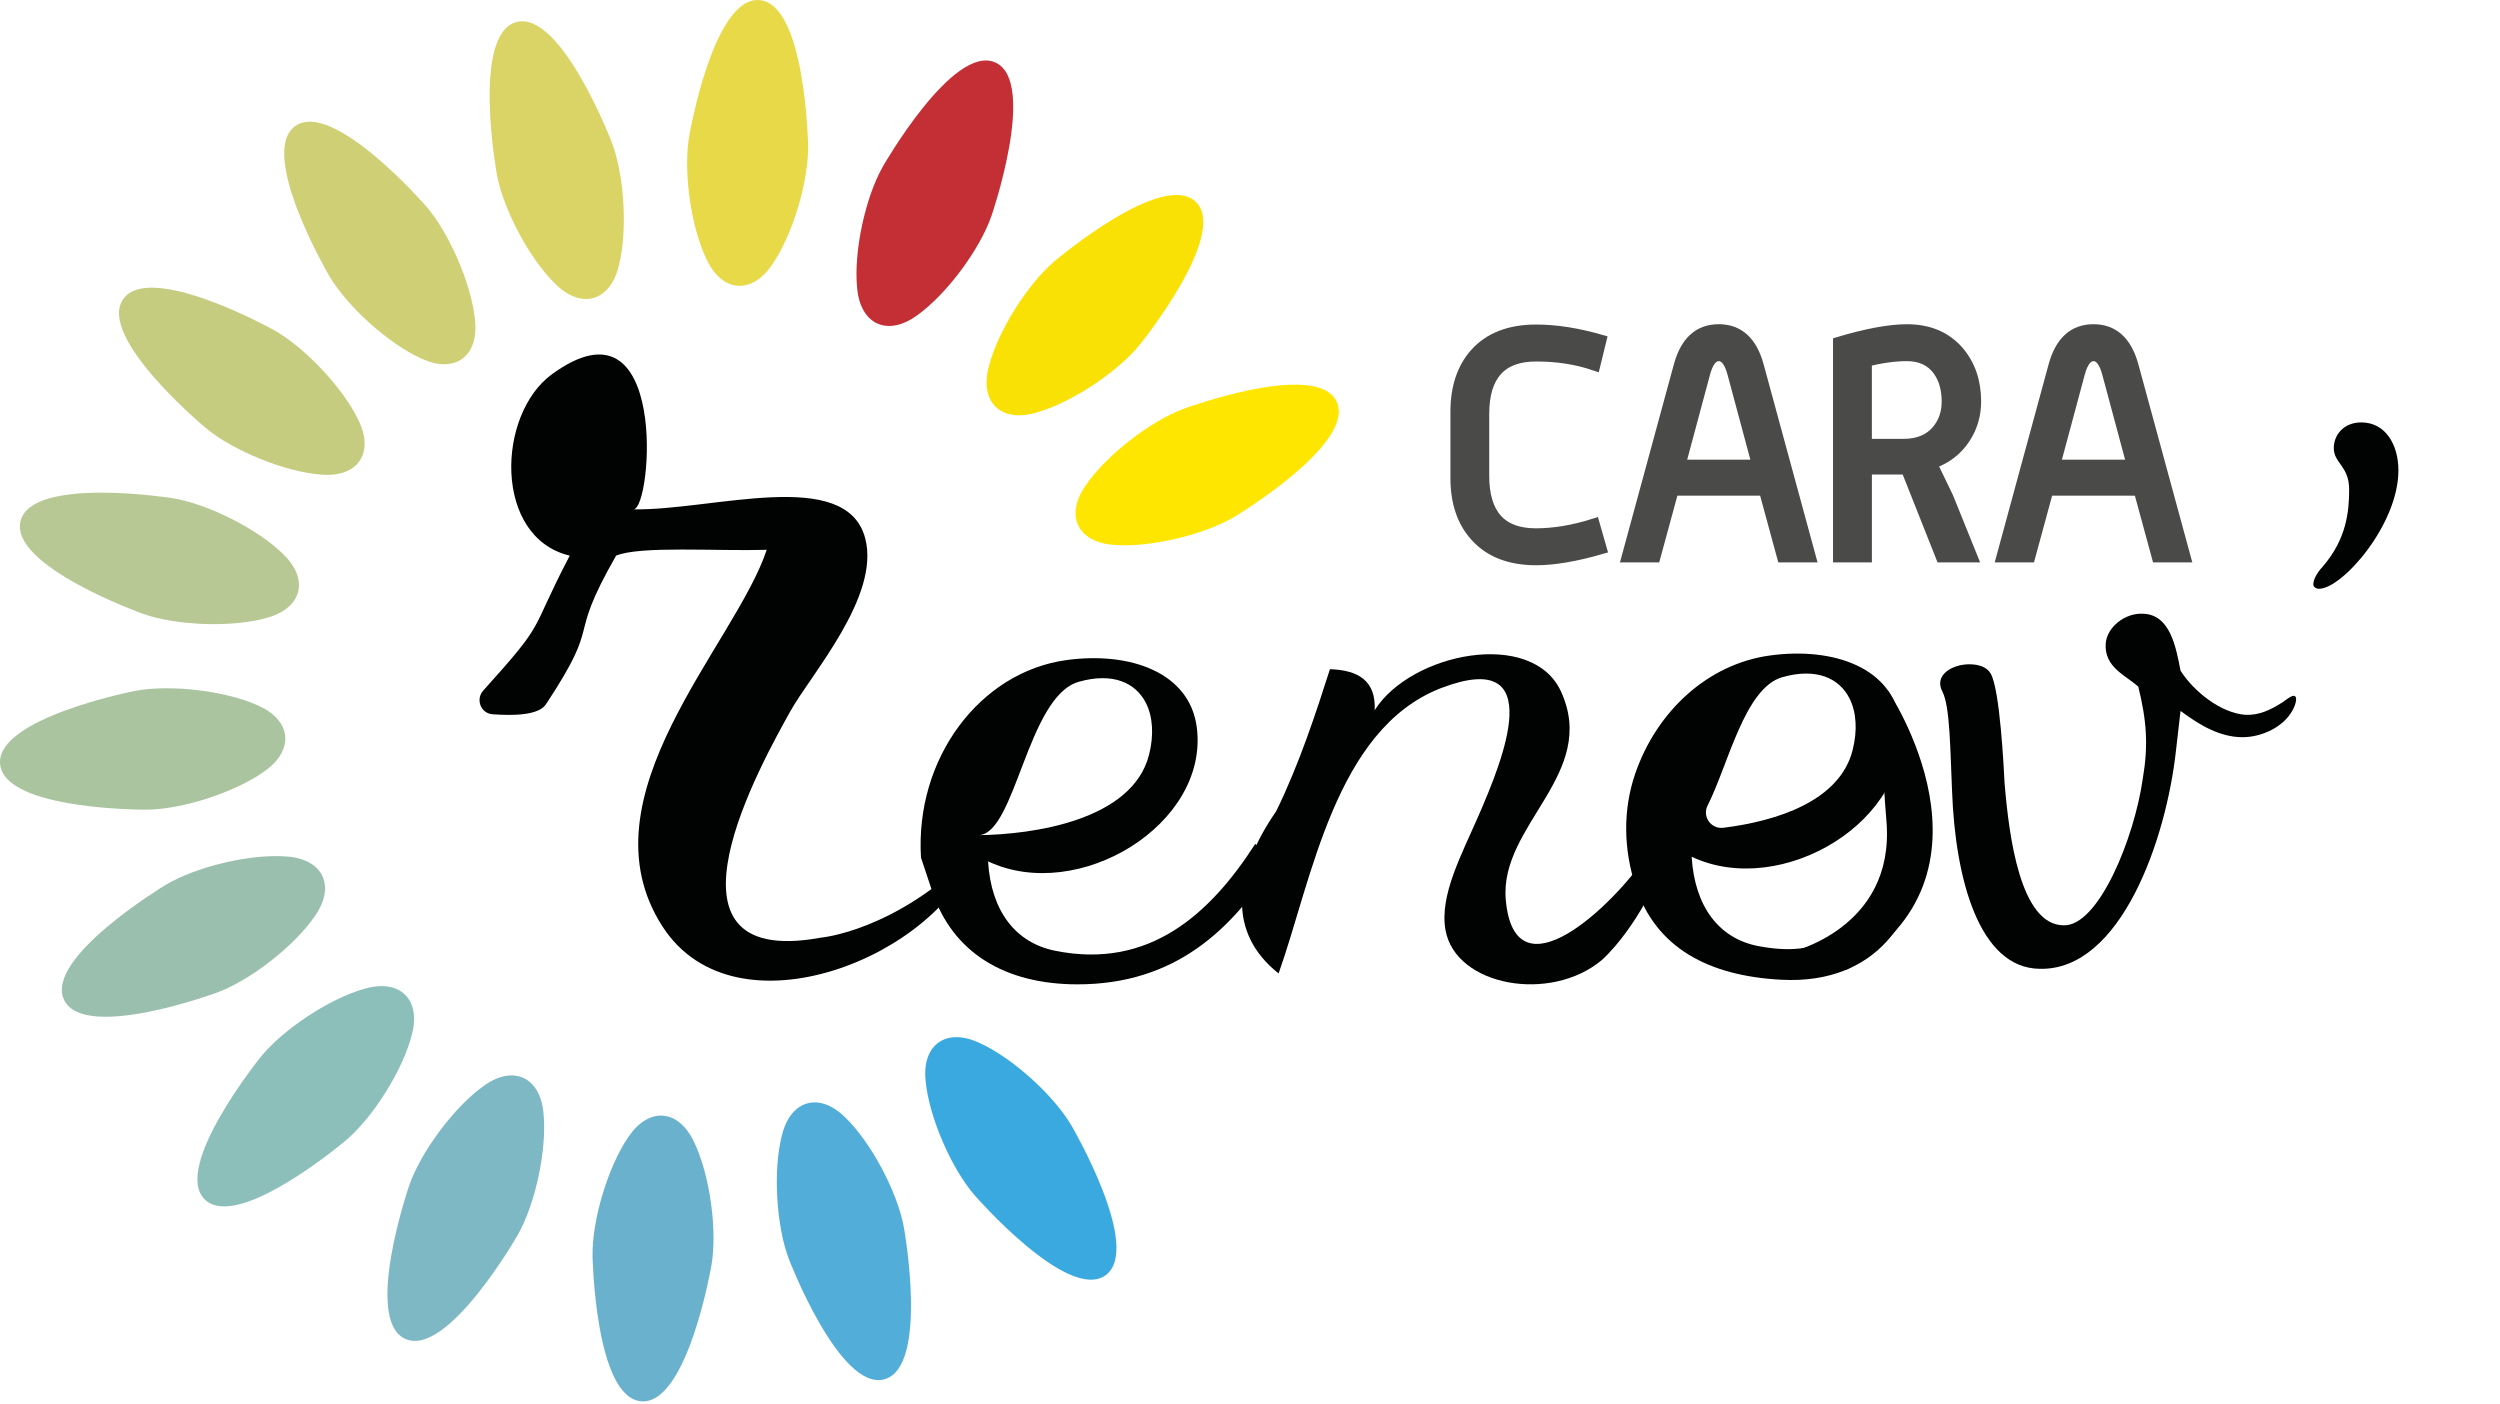
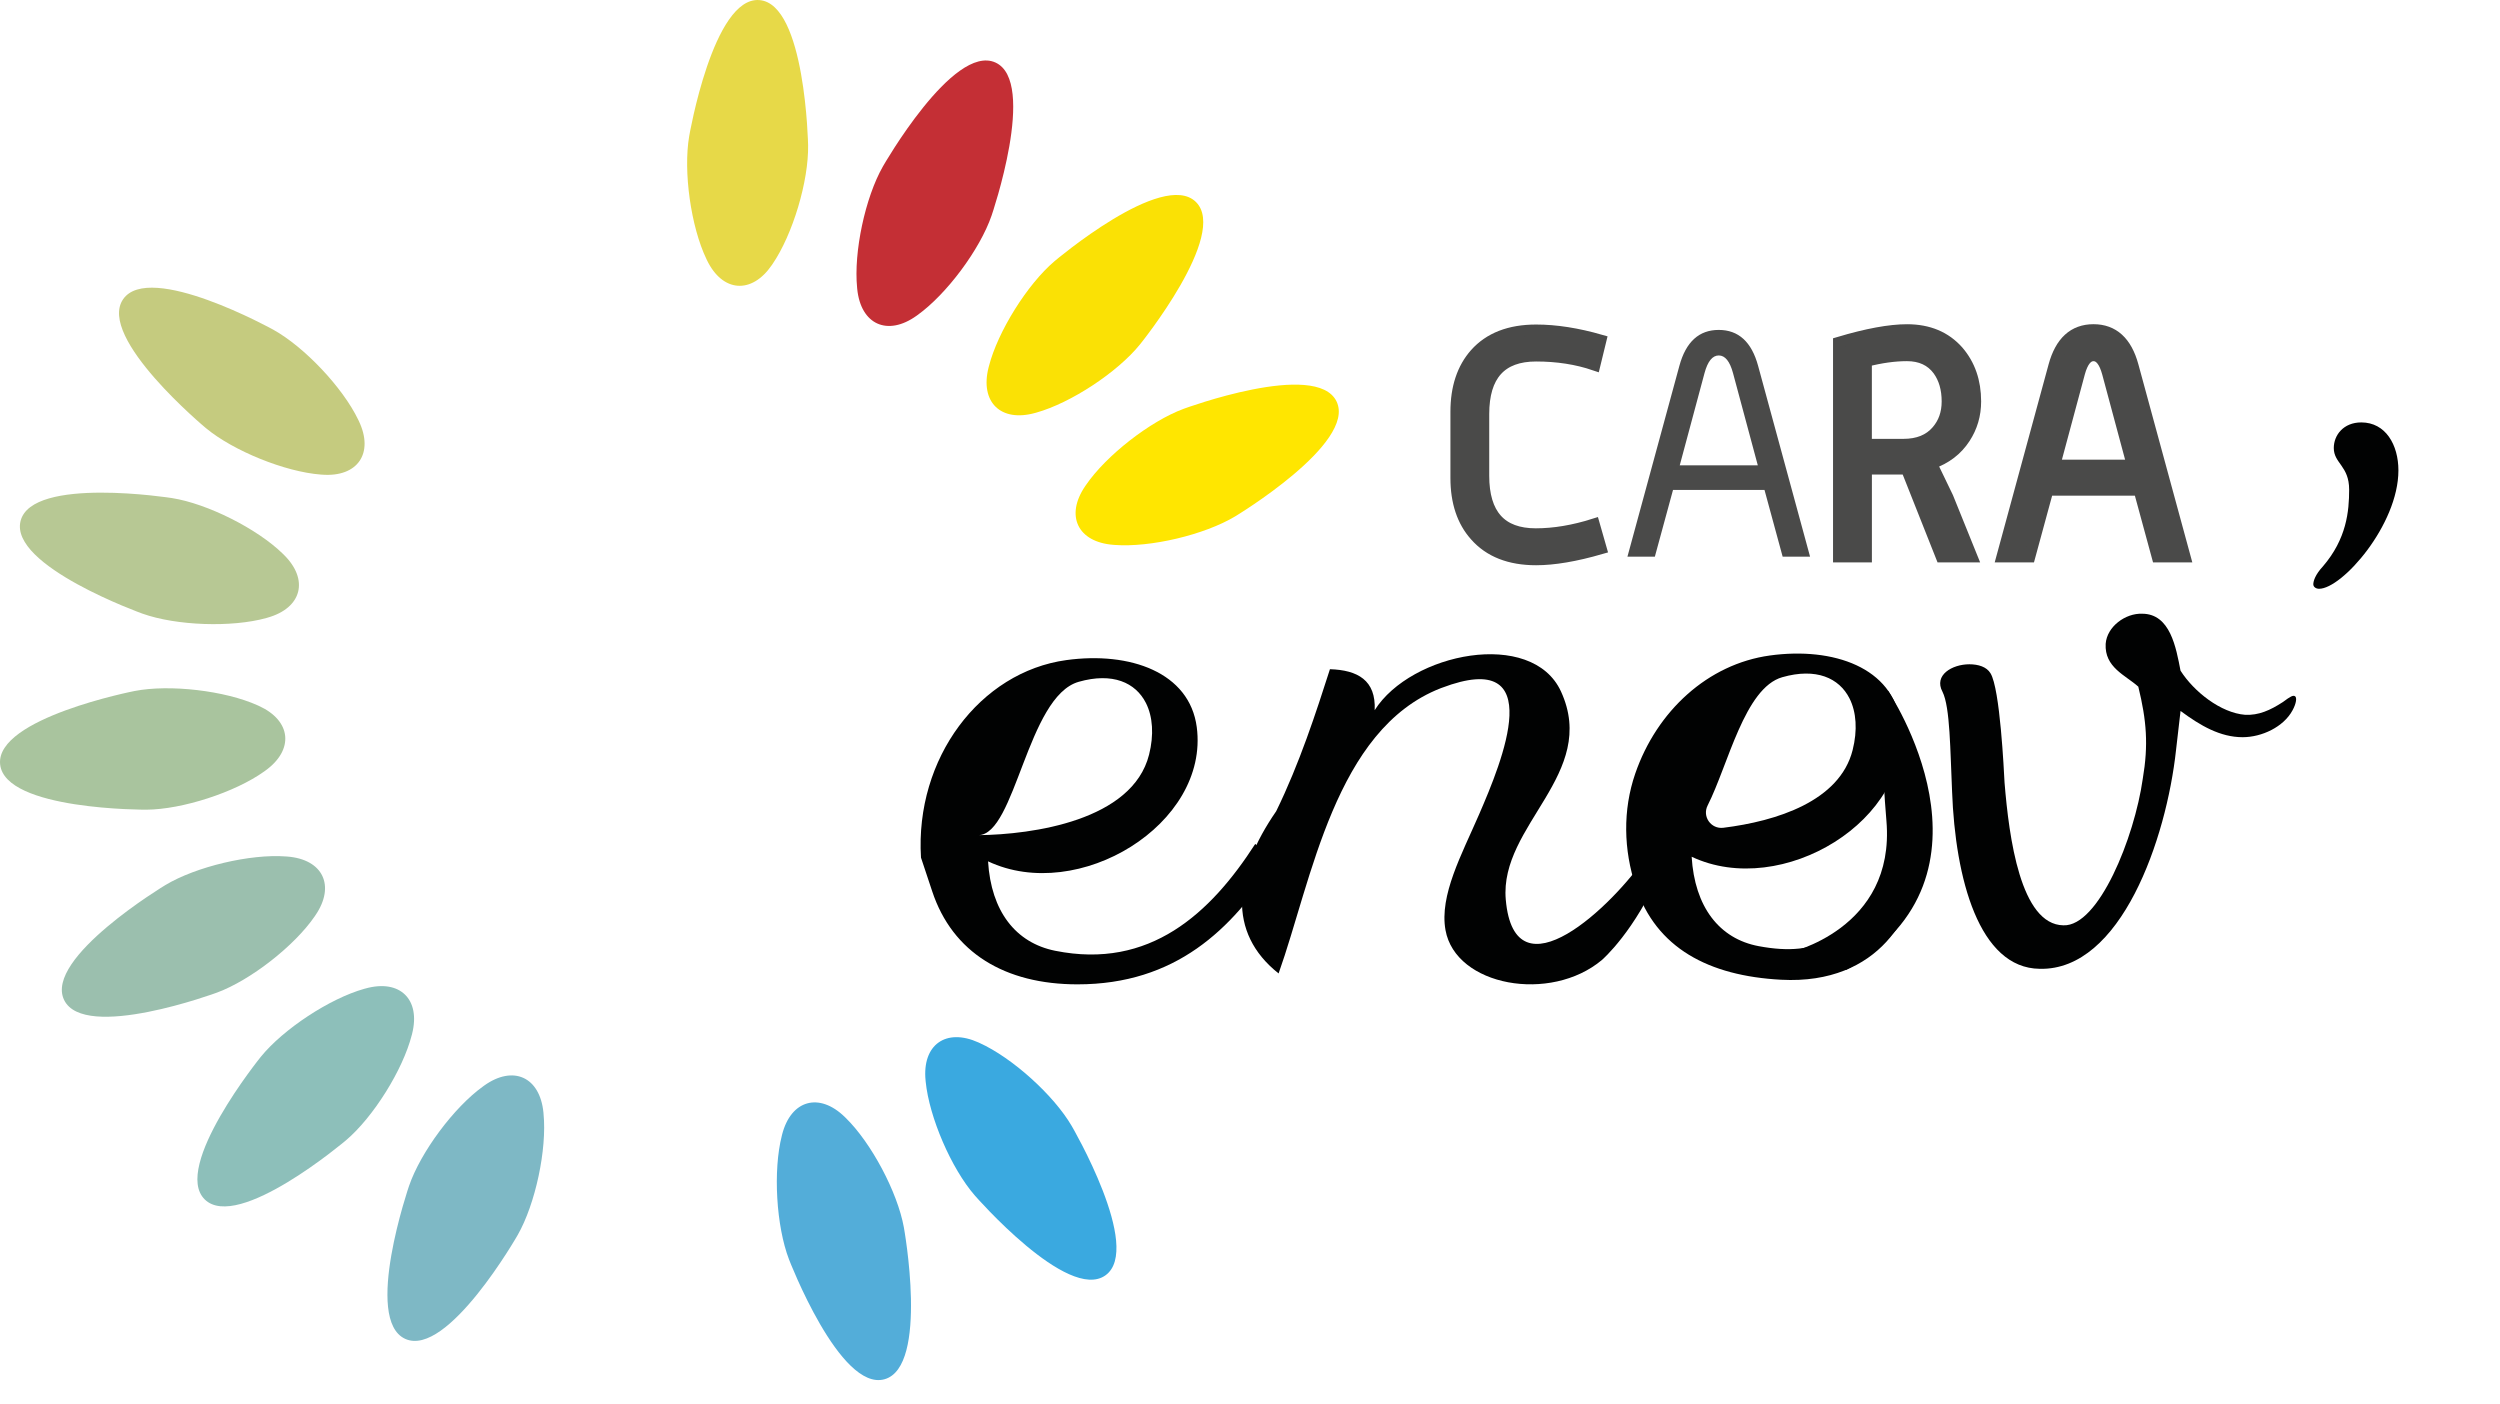
<svg xmlns="http://www.w3.org/2000/svg" version="1.1" id="Calque_1" x="0px" y="0px" width="200px" height="112.355px" viewBox="0 0 200 112.355" enable-background="new 0 0 200 112.355" xml:space="preserve">
  <path fill="#4A4A49" d="M128.078,43.88c-2.031,0.588-3.762,0.882-5.188,0.882c-2.116,0-3.738-0.638-4.862-1.915  c-1.023-1.142-1.537-2.679-1.537-4.61v-5.292c0-1.931,0.512-3.477,1.537-4.635c1.125-1.26,2.746-1.89,4.862-1.89  c1.577,0,3.3,0.269,5.165,0.806l-0.479,1.965c-1.429-0.486-2.99-0.729-4.687-0.729c-2.806,0-4.208,1.553-4.208,4.661v4.938  c0,3.108,1.395,4.662,4.182,4.662c1.461,0,3.016-0.26,4.661-0.781L128.078,43.88z" />
  <path fill="none" stroke="#4A4A49" stroke-width="0.915" stroke-miterlimit="10" d="M128.078,43.88  c-2.031,0.588-3.762,0.882-5.188,0.882c-2.116,0-3.738-0.638-4.862-1.915c-1.023-1.142-1.537-2.679-1.537-4.61v-5.292  c0-1.931,0.512-3.477,1.537-4.635c1.125-1.26,2.746-1.89,4.862-1.89c1.577,0,3.3,0.269,5.165,0.806l-0.479,1.965  c-1.429-0.486-2.99-0.729-4.687-0.729c-2.806,0-4.208,1.553-4.208,4.661v4.938c0,3.108,1.395,4.662,4.182,4.662  c1.461,0,3.016-0.26,4.661-0.781L128.078,43.88z" />
  <path fill="#4A4A49" d="M144.806,44.536h-2.193l-1.453-5.342h-7.318l-1.454,5.342h-2.193l4.156-15.269  c0.521-1.915,1.569-2.873,3.149-2.873s2.629,0.958,3.149,2.873L144.806,44.536z M140.625,37.229l-1.984-7.383  c-0.253-0.938-0.633-1.41-1.139-1.41s-0.887,0.472-1.14,1.41l-1.983,7.383H140.625z" />
-   <path fill="none" stroke="#4A4A49" stroke-width="0.915" stroke-miterlimit="10" d="M144.806,44.536h-2.193l-1.453-5.342h-7.318  l-1.454,5.342h-2.193l4.156-15.269c0.521-1.915,1.569-2.873,3.149-2.873s2.629,0.958,3.149,2.873L144.806,44.536z M140.625,37.229  l-1.984-7.383c-0.253-0.938-0.633-1.41-1.139-1.41s-0.887,0.472-1.14,1.41l-1.983,7.383H140.625z" />
  <path fill="#4A4A49" d="M158.033,32.115c0,1.074-0.285,2.049-0.855,2.922c-0.622,0.958-1.512,1.638-2.672,2.041l1.312,2.721  l1.915,4.737h-2.418l-2.787-7.029h-3.234v7.029H147.1V27.404c2.25-0.672,4.071-1.008,5.466-1.008c1.714,0,3.074,0.571,4.082,1.713  C157.57,29.184,158.033,30.519,158.033,32.115 M155.791,32.115c0-1.008-0.244-1.849-0.732-2.52c-0.573-0.771-1.408-1.16-2.504-1.16  c-0.996,0-2.083,0.151-3.264,0.454v6.677h2.984c1.165,0,2.059-0.36,2.682-1.084C155.512,33.844,155.791,33.056,155.791,32.115" />
  <path fill="none" stroke="#4A4A49" stroke-width="0.915" stroke-miterlimit="10" d="M158.033,32.115  c0,1.074-0.285,2.049-0.855,2.922c-0.622,0.958-1.512,1.638-2.672,2.041l1.312,2.721l1.915,4.737h-2.418l-2.787-7.029h-3.234v7.029  H147.1V27.404c2.25-0.672,4.071-1.008,5.466-1.008c1.714,0,3.074,0.571,4.082,1.713C157.57,29.184,158.033,30.519,158.033,32.115z   M155.791,32.115c0-1.008-0.244-1.849-0.732-2.52c-0.573-0.771-1.408-1.16-2.504-1.16c-0.996,0-2.083,0.151-3.264,0.454v6.677h2.984  c1.165,0,2.059-0.36,2.682-1.084C155.512,33.844,155.791,33.056,155.791,32.115z" />
  <path fill="#4A4A49" d="M174.787,44.536h-2.193l-1.454-5.342h-7.318l-1.454,5.342h-2.193l4.156-15.269  c0.521-1.915,1.57-2.873,3.15-2.873c1.578,0,2.628,0.958,3.148,2.873L174.787,44.536z M170.604,37.229l-1.983-7.383  c-0.254-0.938-0.634-1.41-1.14-1.41s-0.887,0.472-1.14,1.41l-1.984,7.383H170.604z" />
  <path fill="none" stroke="#4A4A49" stroke-width="0.915" stroke-miterlimit="10" d="M174.787,44.536h-2.193l-1.454-5.342h-7.318  l-1.454,5.342h-2.193l4.156-15.269c0.521-1.915,1.57-2.873,3.15-2.873c1.578,0,2.628,0.958,3.148,2.873L174.787,44.536z   M170.604,37.229l-1.983-7.383c-0.254-0.938-0.634-1.41-1.14-1.41s-0.887,0.472-1.14,1.41l-1.984,7.383H170.604z" />
  <path fill="#010202" d="M100.418,67.515c-3.575,5.555-8.439,10.071-16.004,8.547c-3.162-0.636-5.127-3.158-5.369-7.154  c7.211,3.408,17.711-2.963,16.697-10.732c-0.573-4.386-5.339-6.069-10.436-5.368c-6.906,0.95-12.113,7.854-11.627,15.802  l0.893,2.684c1.625,4.922,5.826,7.454,11.629,7.454c7.815,0,12.366-4.377,15.787-9.783L100.418,67.515z M86.298,54.544  c2.705-0.771,4.549,0.058,5.377,1.697c0.551,1.093,0.65,2.549,0.25,4.134c-1.33,5.27-9.319,6.391-13.654,6.438  C81.245,66.781,82.171,55.718,86.298,54.544" />
  <path fill="#010202" d="M131.738,68.443c-2.645,3.97-10.576,11.562-11.277,3.525c-0.521-5.963,7.445-10.049,4.418-16.649  c-2.321-5.057-12.016-3.087-14.905,1.496c0.114-2.4-1.363-3.209-3.579-3.279c-1.096,3.42-2.438,7.563-4.301,11.364  c-3.413,4.938-3.947,9.696,0.193,12.976c2.65-7.431,4.508-19.525,12.973-22.82c0.033-0.012,0.057-0.021,0.082-0.03  c8.604-3.264,4.834,5.862,2.98,10.138c-1.384,3.192-3.181,6.465-2.683,9.241c0.803,4.485,8.397,5.858,12.522,2.387  c0,0,2.674-2.31,4.721-7.203L131.738,68.443z" />
-   <path fill="#010202" d="M65.595,75.021c-0.038,0.008-0.064,0.014-0.087,0.019c-13.897,2.45-4.462-14.194-2.317-18.077  c1.662-3.005,7.255-9.249,6.024-13.904c-1.526-5.772-12.28-2.193-18.539-2.314c1.495,0.028,2.879-17.668-6.524-10.803  c-4.437,3.239-4.678,13.065,1.427,14.509c-3.362,6.429-1.708,5.015-6.917,10.792c-0.634,0.703-0.199,1.833,0.746,1.899  c1.609,0.115,3.672,0.107,4.273-0.805c4.644-7.052,1.492-4.684,5.607-11.887c1.949-0.796,8.002-0.346,12.05-0.465  c-2.526,7.615-15.01,19.774-8.344,30.125c5.886,9.141,22.271,2.267,25.028-6.021C71.65,74.557,65.595,75.021,65.595,75.021" />
  <path fill="#010202" d="M155.4,55.343c-0.716-1.331,0.768-2.201,2.15-2.201c0.716,0,1.382,0.205,1.688,0.717  c0.769,1.229,1.075,7.832,1.126,8.752c0.358,4.402,1.279,11.363,4.709,11.415c2.815,0.104,5.682-7.012,6.348-11.722  c0.461-2.713,0.307-4.658-0.357-7.371c-1.023-0.921-2.713-1.536-2.611-3.429c0.104-1.383,1.588-2.458,2.918-2.406  c2.252,0,2.713,2.713,3.07,4.555c1.075,1.689,3.227,3.379,5.171,3.532c1.075,0.051,1.996-0.357,3.021-1.023  c0.613-0.46,0.818-0.563,0.973-0.46c0.152,0.102,0.104,0.563-0.205,1.125c-0.717,1.331-2.457,2.149-3.992,2.149  c-1.791,0-3.379-0.922-4.966-2.1L174.083,60c-0.769,7.115-4.402,17.66-10.903,17.505c-4.862-0.051-6.757-7.217-7.013-14.179  C156.015,60.052,156.015,56.571,155.4,55.343" />
  <path fill="#010202" d="M187.932,39.168c0-1.895-1.229-2.099-1.229-3.328c0-1.023,0.769-2.047,2.2-2.047  c1.946,0,2.97,1.791,2.97,3.839c0,4.351-4.504,9.47-6.348,9.47c-0.256,0-0.46-0.153-0.46-0.357c0-0.257,0.151-0.769,0.769-1.435  C187.727,43.109,187.932,40.908,187.932,39.168" />
  <path fill="#010202" d="M151.651,69.483c-3.575,5.555-6.131,7.112-10.952,6.21c-3.17-0.592-5.127-3.157-5.367-7.154  c7.211,3.409,17.711-2.962,16.696-10.732c-0.573-4.386-5.339-6.069-10.435-5.368c-4.963,0.684-9.047,4.44-10.774,9.449  c-1.006,2.92-0.937,6.106,0.04,9.037c1.624,4.922,5.834,7.144,11.629,7.454c7.938,0.425,10.881-5.461,10.881-9.14L151.651,69.483z   M142.583,54.176c2.705-0.77,4.549,0.057,5.377,1.697c0.552,1.093,0.651,2.549,0.25,4.134c-1.035,4.101-6.102,5.688-10.342,6.215  c-0.984,0.122-1.707-0.896-1.258-1.783C138.259,61.185,139.565,55.035,142.583,54.176" />
  <path fill="#010202" d="M151.039,55.258c0,0,9.933,14.715-3.313,22.319l-5.764-0.123l1.104-1.227c0,0,8.583-1.84,7.849-10.546  C150.18,56.975,151.039,55.258,151.039,55.258" />
  <path fill="#E7D948" d="M56.513,20.721c-1.241-2.581-1.862-7.002-1.378-9.825c0,0,1.912-11.171,5.61-10.89  c3.699,0.281,3.903,11.612,3.903,11.612c0.052,2.862-1.228,7.141-2.845,9.505l-0.054,0.079c-1.617,2.363-3.955,2.187-5.196-0.396  L56.513,20.721z" />
-   <path fill="#DAD467" d="M44.398,22.685c-2.049-2-4.145-5.942-4.655-8.762c0,0-2.025-11.15,1.547-12.152  c3.572-1.001,7.639,9.578,7.639,9.578c1.028,2.673,1.288,7.13,0.578,9.904l-0.024,0.092c-0.71,2.774-2.967,3.407-5.017,1.406  L44.398,22.685z" />
-   <path fill="#CFD076" d="M33.685,28.674c-2.61-1.179-5.926-4.168-7.371-6.641c0,0-5.715-9.785-2.7-11.947  c3.013-2.163,10.453,6.385,10.453,6.385c1.879,2.16,3.649,6.26,3.93,9.11l0.009,0.095c0.282,2.85-1.624,4.216-4.233,3.037  L33.685,28.674z" />
  <path fill="#C5CB7F" d="M25.668,37.966c-2.856-0.216-6.995-1.89-9.198-3.719c0,0-8.718-7.24-6.624-10.304  c2.092-3.062,12.006,2.427,12.006,2.427c2.505,1.387,5.569,4.635,6.809,7.216l0.041,0.085c1.239,2.583-0.083,4.518-2.939,4.302  L25.668,37.966z" />
  <path fill="#B7C894" d="M21.312,49.44c-2.757,0.773-7.22,0.617-9.916-0.349c0,0-10.668-3.822-9.749-7.417  c0.918-3.594,12.111-1.828,12.111-1.828c2.829,0.446,6.82,2.451,8.867,4.453l0.067,0.066c2.048,2.002,1.467,4.273-1.29,5.048  L21.312,49.44z" />
  <path fill="#A9C49E" d="M21.143,61.712c-2.327,1.67-6.573,3.049-9.437,3.063c0,0-11.332,0.058-11.697-3.635  c-0.366-3.691,10.756-5.859,10.756-5.859c2.811-0.549,7.245-0.03,9.854,1.15l0.087,0.04c2.608,1.182,2.84,3.515,0.513,5.186  L21.143,61.712z" />
  <path fill="#9BBFAE" d="M25.181,73.301c-1.615,2.365-5.134,5.113-7.82,6.106c0,0-10.629,3.93-12.235,0.585s8.103-9.186,8.103-9.186  c2.455-1.477,6.799-2.506,9.654-2.289l0.095,0.007c2.856,0.219,3.872,2.331,2.257,4.697L25.181,73.301z" />
  <path fill="#8DBFBA" d="M32.94,82.81c-0.708,2.775-3.076,6.563-5.26,8.413c0,0-8.644,7.329-11.297,4.735  c-2.653-2.592,4.473-11.402,4.473-11.402c1.801-2.226,5.531-4.68,8.289-5.452l0.092-0.024c2.758-0.772,4.435,0.865,3.727,3.641  L32.94,82.81z" />
  <path fill="#7EB8C5" d="M43.482,89.093c0.284,2.85-0.646,7.217-2.065,9.705c0,0-5.615,9.843-8.995,8.313  c-3.381-1.527,0.304-12.244,0.304-12.244c0.931-2.708,3.597-6.291,5.925-7.959l0.076-0.056c2.328-1.668,4.464-0.703,4.748,2.147  L43.482,89.093z" />
-   <path fill="#6AB1CD" d="M55.539,91.391c1.241,2.581,1.861,7.002,1.378,9.826c0,0-1.911,11.17-5.61,10.888  c-3.7-0.279-3.903-11.608-3.903-11.608c-0.051-2.864,1.229-7.142,2.845-9.506l0.054-0.078c1.616-2.364,3.954-2.188,5.195,0.395  L55.539,91.391z" />
  <path fill="#53ADD9" d="M67.653,89.427c2.05,2,4.145,5.944,4.656,8.762c0,0,2.025,11.149-1.548,12.151  c-3.572,1.001-7.637-9.576-7.637-9.576c-1.028-2.673-1.288-7.13-0.578-9.905l0.022-0.092c0.71-2.773,2.967-3.407,5.017-1.407  L67.653,89.427z" />
  <path fill="#3AA9E0" d="M78.365,83.437c2.61,1.181,5.927,4.167,7.372,6.642c0,0,5.716,9.786,2.702,11.947  c-3.014,2.162-10.453-6.387-10.453-6.387c-1.881-2.16-3.649-6.26-3.931-9.109l-0.009-0.095c-0.281-2.851,1.624-4.217,4.234-3.037  L78.365,83.437z" />
  <path fill="#FFE600" d="M86.872,38.81c1.615-2.366,5.134-5.112,7.82-6.105c0,0,10.629-3.931,12.233-0.586  c1.607,3.344-8.104,9.187-8.104,9.187c-2.454,1.478-6.798,2.507-9.654,2.289l-0.095-0.008c-2.855-0.217-3.871-2.331-2.256-4.696  L86.872,38.81z" />
  <path fill="#FAE105" d="M79.112,29.301c0.708-2.774,3.075-6.561,5.259-8.413c0,0,8.645-7.328,11.297-4.735  c2.654,2.595-4.472,11.404-4.472,11.404c-1.801,2.227-5.531,4.68-8.289,5.452l-0.091,0.025c-2.758,0.771-4.436-0.867-3.728-3.642  L79.112,29.301z" />
  <path fill="#C42F35" d="M68.569,23.018c-0.284-2.85,0.646-7.217,2.065-9.705c0,0,5.616-9.842,8.997-8.313  c3.379,1.528-0.304,12.245-0.304,12.245c-0.932,2.708-3.597,6.291-5.925,7.959l-0.076,0.055c-2.328,1.669-4.464,0.702-4.748-2.147  L68.569,23.018z" />
</svg>